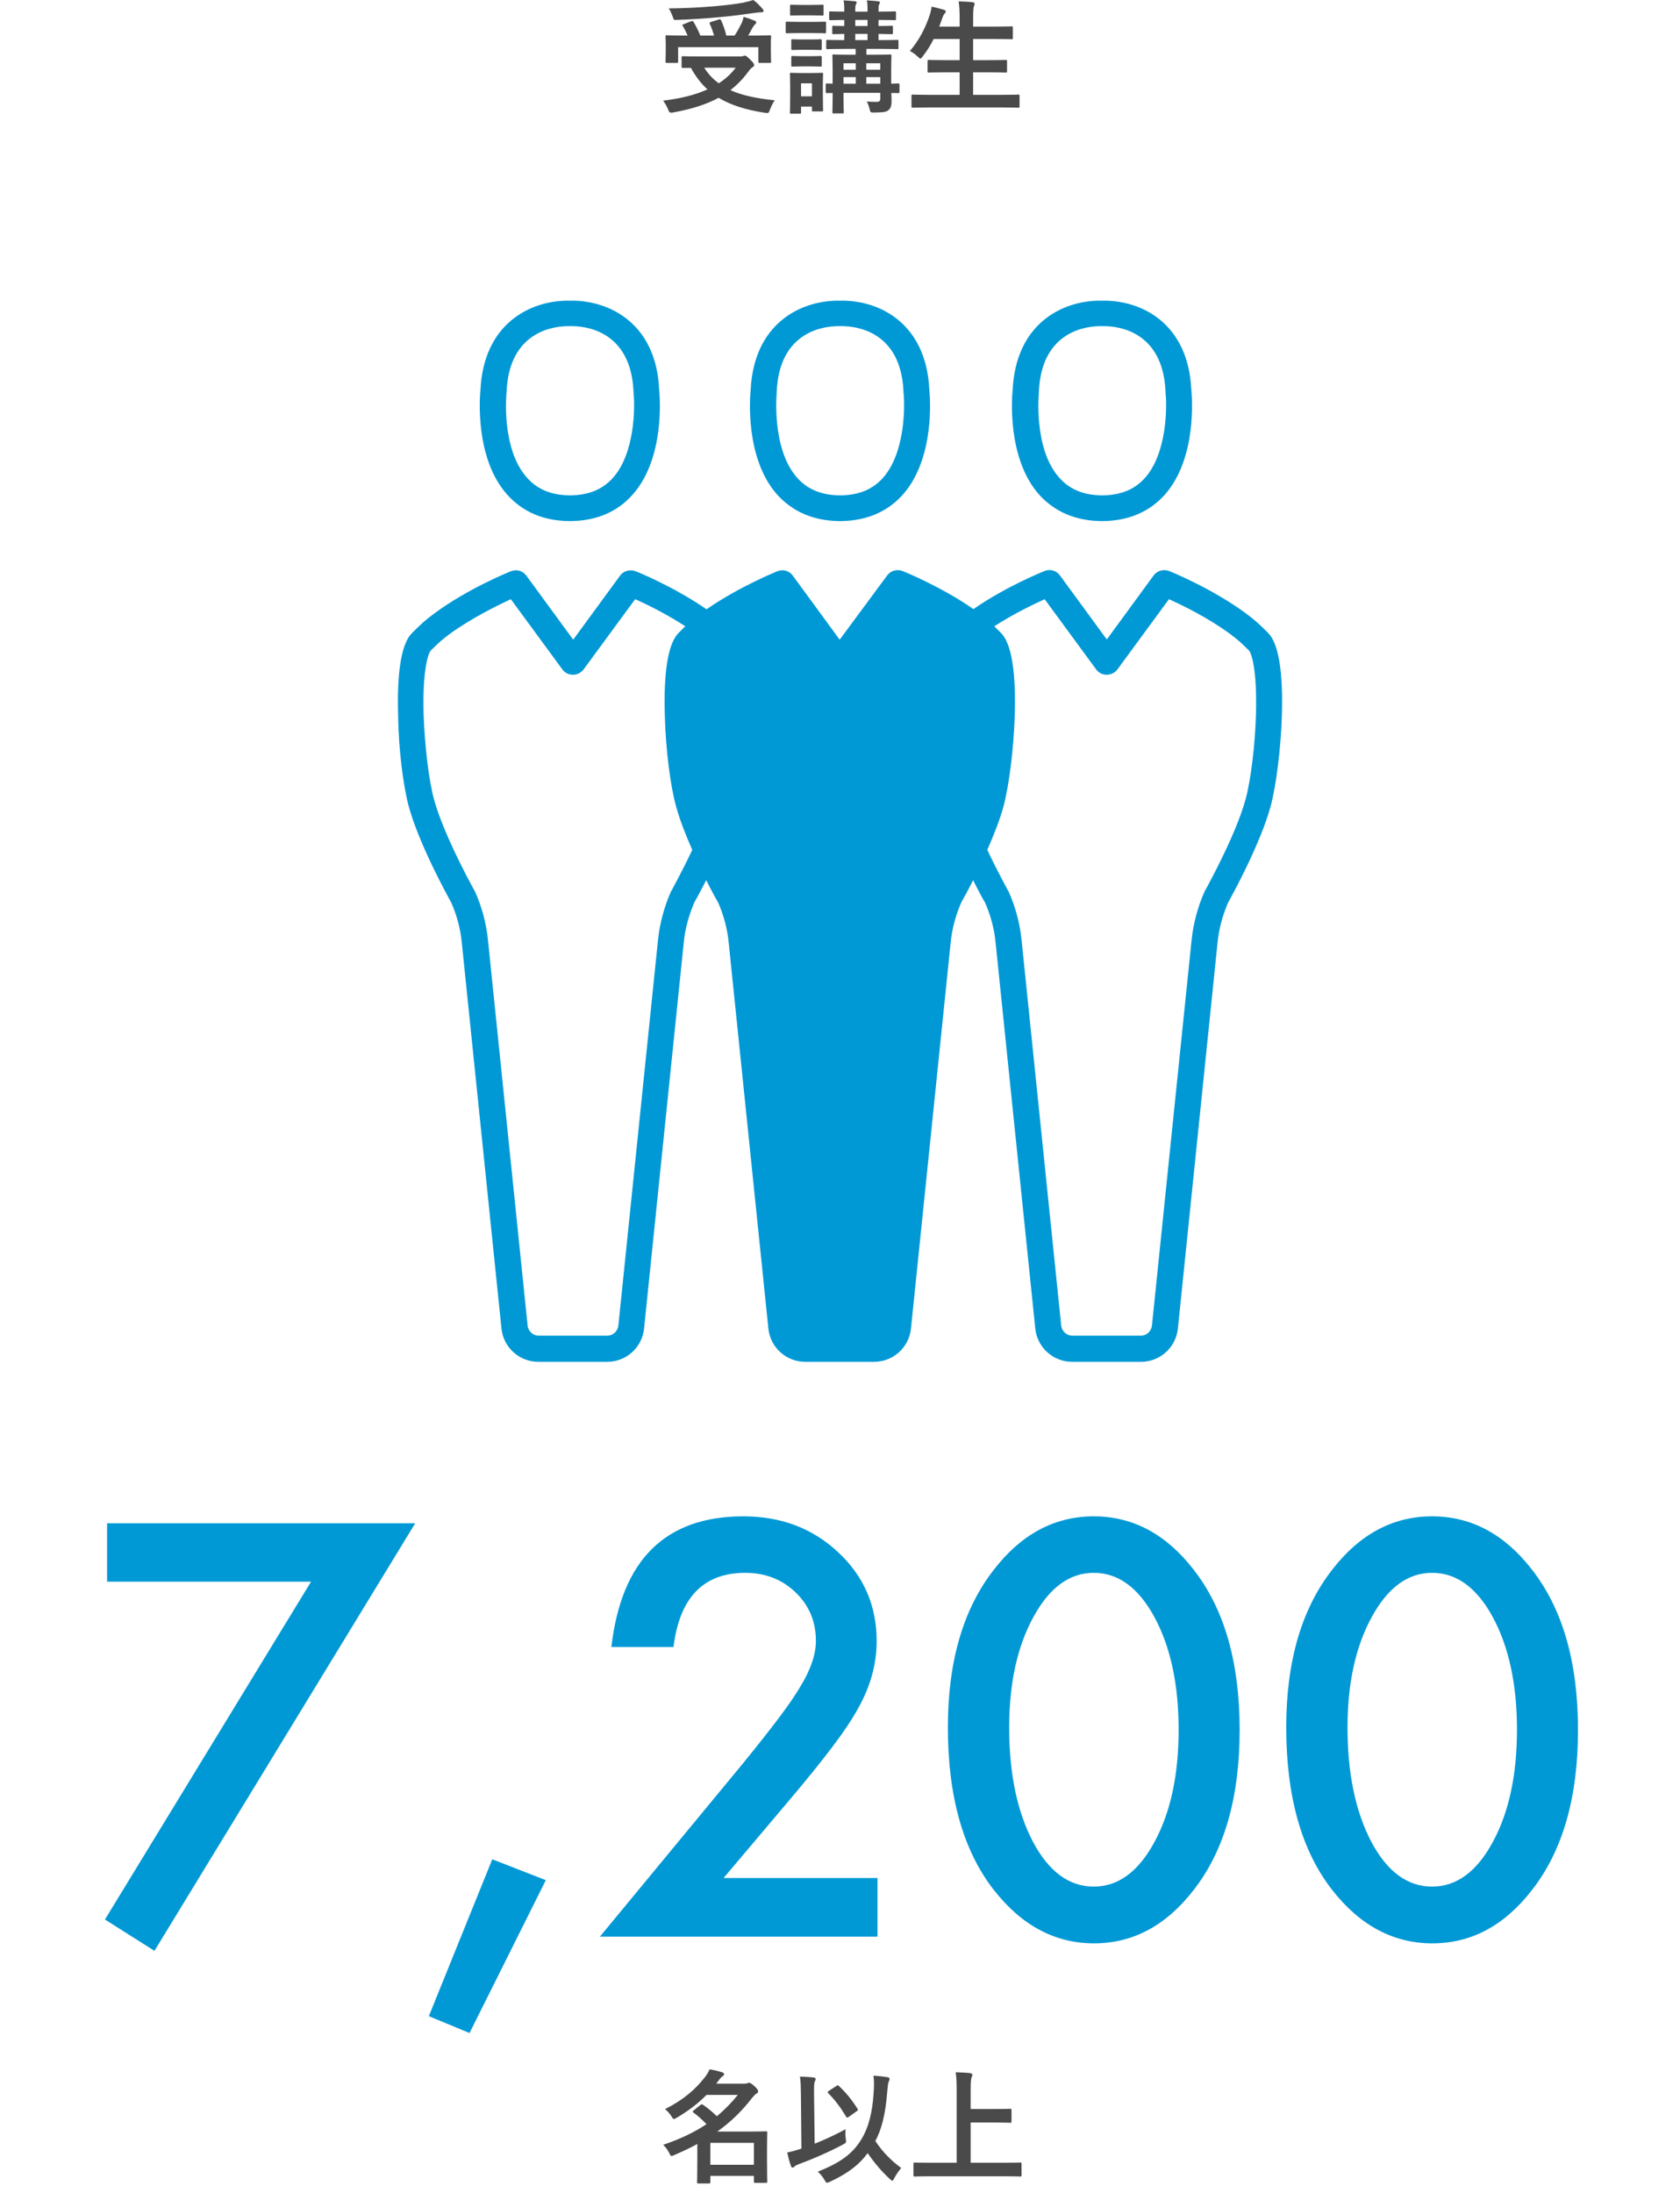
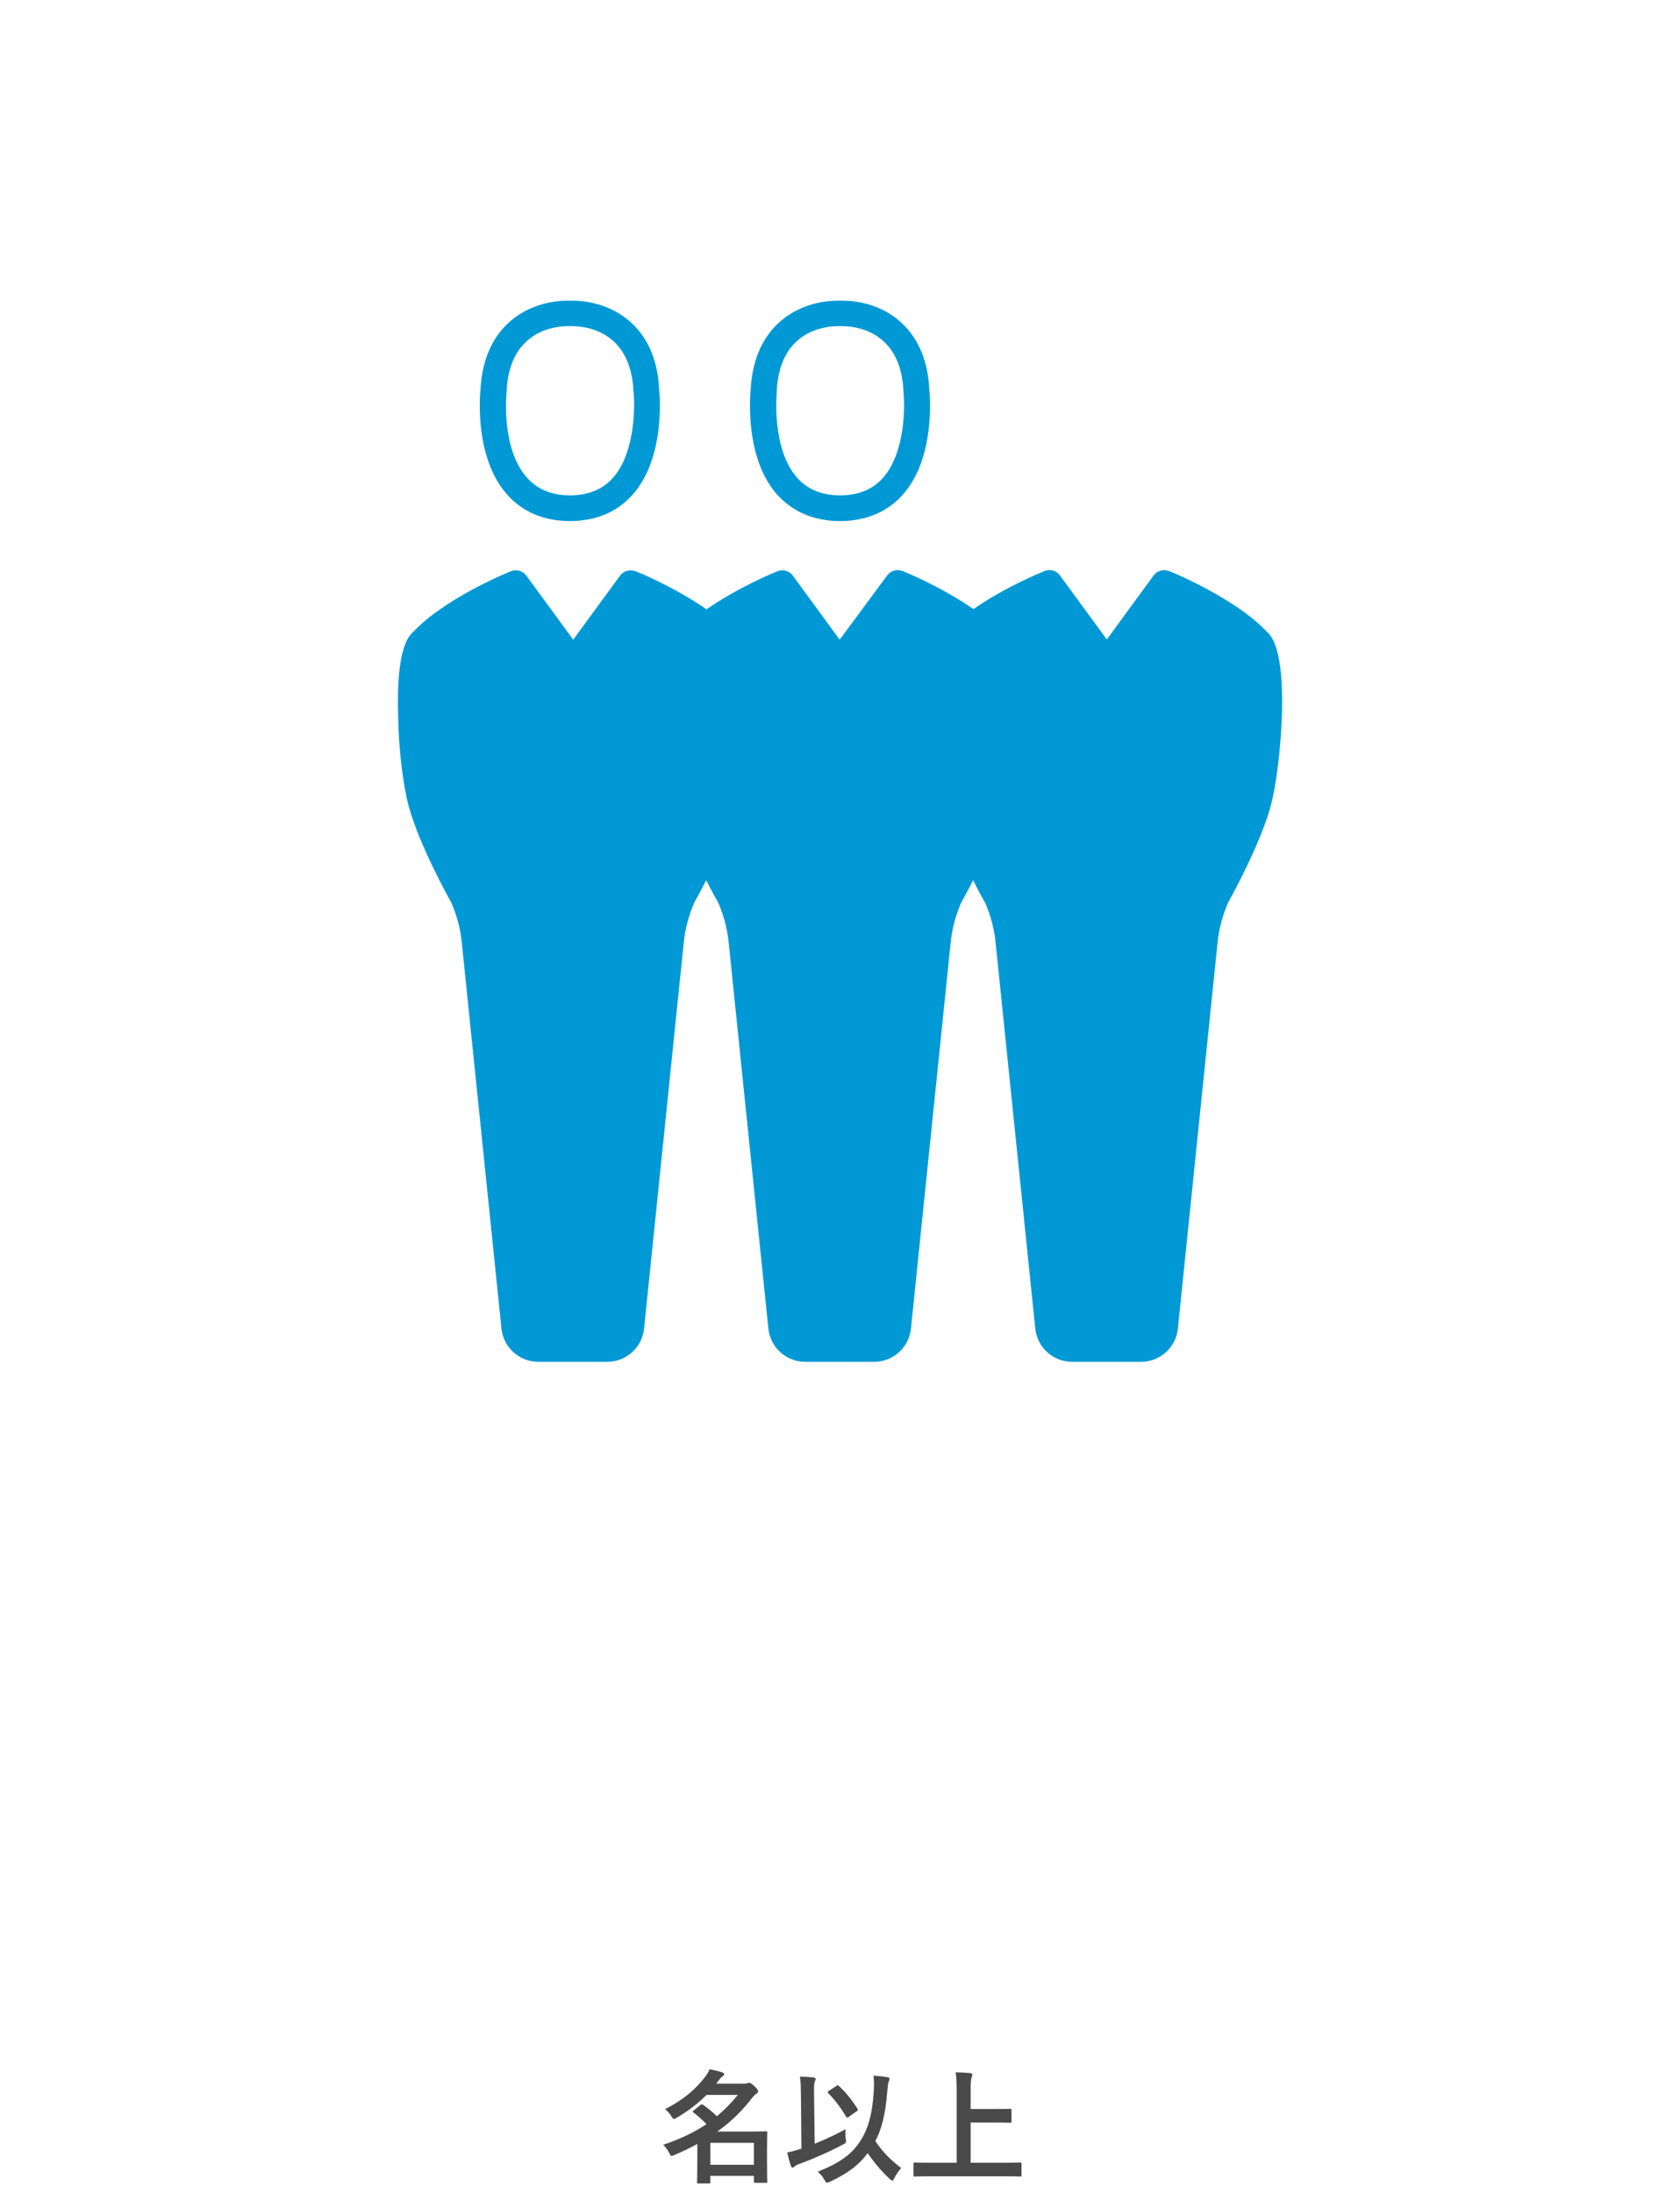
<svg xmlns="http://www.w3.org/2000/svg" width="190px" height="248px" viewBox="0 0 190 248" version="1.1">
  <title>sec-Intro-student-ver2307</title>
  <desc>Created with Sketch.</desc>
  <g id="Page-1" stroke="none" stroke-width="1" fill="none" fill-rule="evenodd">
    <g id="Design-Home" transform="translate(-705, -2442)">
      <g id="sec-Intro" transform="translate(-7, 2160)">
        <g id="sec-Intro-student-ver2307" transform="translate(712, 282)">
          <rect id="Rectangle" fill="#FFFFFF" x="0" y="0" width="190" height="248" />
          <g id="Group-12" transform="translate(1, 155)" fill-rule="nonzero">
            <path d="M82.442,81.898 L78.9,81.898 C78.018,82.794 76.926,83.662 75.54,84.474 C75.386,84.572 75.288,84.614 75.218,84.614 C75.12,84.614 75.05,84.516 74.924,84.292 C74.714,83.97 74.448,83.676 74.21,83.508 C76.352,82.416 77.668,81.254 78.774,79.826 C78.97,79.56 79.138,79.294 79.25,79 C79.796,79.098 80.286,79.21 80.692,79.35 C80.832,79.392 80.888,79.448 80.888,79.546 C80.888,79.644 80.832,79.728 80.706,79.798 C80.594,79.868 80.496,79.966 80.286,80.246 L80.006,80.624 L83.058,80.624 C83.31,80.624 83.366,80.624 83.464,80.596 C83.534,80.568 83.618,80.526 83.716,80.526 C83.842,80.526 83.996,80.61 84.304,80.89 C84.668,81.226 84.738,81.366 84.738,81.478 C84.738,81.604 84.696,81.674 84.542,81.758 C84.416,81.828 84.248,81.996 84.08,82.206 C82.946,83.676 81.714,84.908 80.118,86.042 L83.716,86.042 C84.92,86.042 85.536,86.014 85.62,86.014 C85.76,86.014 85.774,86.028 85.774,86.154 C85.774,86.252 85.746,86.658 85.746,87.96 L85.746,89.248 C85.746,91.208 85.774,91.6 85.774,91.684 C85.774,91.824 85.76,91.838 85.62,91.838 L84.43,91.838 C84.276,91.838 84.262,91.824 84.262,91.684 L84.262,91.054 L79.334,91.054 L79.334,91.754 C79.334,91.894 79.32,91.908 79.194,91.908 L77.99,91.908 C77.85,91.908 77.836,91.894 77.836,91.754 C77.836,91.684 77.864,91.236 77.864,89.276 L77.864,87.442 C77.08,87.876 76.226,88.282 75.274,88.688 C75.12,88.758 75.022,88.8 74.952,88.8 C74.84,88.8 74.798,88.688 74.672,88.436 C74.49,88.086 74.252,87.764 74,87.54 C76.03,86.854 77.612,86.07 78.9,85.202 C78.396,84.67 77.906,84.25 77.444,83.9 C77.388,83.858 77.346,83.816 77.346,83.788 C77.346,83.746 77.388,83.704 77.458,83.648 L78.2,83.046 C78.27,82.99 78.326,82.962 78.368,82.962 C78.424,82.962 78.466,82.99 78.536,83.032 C79.082,83.41 79.544,83.802 80.076,84.306 C80.986,83.55 81.756,82.752 82.442,81.898 Z M84.262,87.316 L79.334,87.316 L79.334,89.794 L84.262,89.794 L84.262,87.316 Z M91.486,90.578 C94.02,89.57 95.434,88.562 96.428,86.896 C97.184,85.678 97.66,83.984 97.8,81.702 C97.87,80.89 97.856,80.26 97.786,79.714 C98.388,79.756 98.976,79.826 99.396,79.896 C99.536,79.924 99.606,79.98 99.606,80.092 C99.606,80.218 99.55,80.302 99.494,80.428 C99.438,80.568 99.382,81.016 99.326,81.702 C99.144,84.068 98.682,85.86 97.996,87.106 C98.822,88.366 99.844,89.374 100.922,90.158 C100.656,90.466 100.348,90.914 100.138,91.306 C100.04,91.502 99.984,91.6 99.914,91.6 C99.858,91.6 99.774,91.53 99.62,91.39 C98.71,90.55 97.898,89.598 97.128,88.478 C96.204,89.738 95,90.718 92.872,91.712 C92.704,91.782 92.606,91.824 92.536,91.824 C92.424,91.824 92.382,91.74 92.242,91.502 C92.046,91.152 91.794,90.844 91.486,90.578 Z M91.066,81.926 L91.136,87.414 C92.228,86.98 93.418,86.434 94.636,85.776 C94.594,86.098 94.608,86.49 94.65,86.84 C94.72,87.302 94.72,87.302 94.328,87.512 C92.774,88.338 91.094,89.08 89.246,89.766 C89.036,89.85 88.91,89.92 88.84,90.004 C88.784,90.074 88.7,90.116 88.644,90.116 C88.56,90.116 88.49,90.046 88.448,89.92 C88.28,89.472 88.14,88.898 88.028,88.408 C88.518,88.31 88.924,88.198 89.358,88.058 L89.638,87.974 L89.582,81.954 C89.568,80.974 89.568,80.442 89.47,79.826 C89.974,79.84 90.548,79.868 91.01,79.924 C91.15,79.938 91.248,80.008 91.248,80.092 C91.248,80.204 91.192,80.288 91.15,80.386 C91.066,80.554 91.052,80.918 91.066,81.926 Z M92.746,81.436 L93.6,80.876 C93.67,80.834 93.712,80.806 93.754,80.806 C93.796,80.806 93.824,80.834 93.88,80.89 C94.706,81.66 95.364,82.486 95.98,83.466 C96.064,83.592 96.036,83.648 95.896,83.732 L95,84.376 C94.93,84.432 94.874,84.46 94.832,84.46 C94.762,84.46 94.72,84.404 94.664,84.306 C94.02,83.242 93.418,82.458 92.676,81.702 C92.564,81.59 92.592,81.534 92.746,81.436 Z M112.598,91.096 L104.24,91.096 C102.98,91.096 102.546,91.124 102.462,91.124 C102.322,91.124 102.308,91.11 102.308,90.97 L102.308,89.696 C102.308,89.556 102.322,89.542 102.462,89.542 C102.546,89.542 102.98,89.57 104.24,89.57 L107.194,89.57 L107.194,81.674 C107.194,80.54 107.18,79.966 107.082,79.336 C107.614,79.35 108.244,79.378 108.72,79.434 C108.86,79.448 108.972,79.532 108.972,79.616 C108.972,79.728 108.916,79.826 108.874,79.938 C108.818,80.092 108.776,80.442 108.776,81.282 L108.776,83.494 L111.52,83.494 C112.738,83.494 113.158,83.466 113.242,83.466 C113.382,83.466 113.396,83.48 113.396,83.62 L113.396,84.894 C113.396,85.034 113.382,85.048 113.242,85.048 C113.158,85.048 112.738,85.02 111.52,85.02 L108.776,85.02 L108.776,89.57 L112.598,89.57 C113.858,89.57 114.292,89.542 114.376,89.542 C114.516,89.542 114.53,89.556 114.53,89.696 L114.53,90.97 C114.53,91.11 114.516,91.124 114.376,91.124 C114.292,91.124 113.858,91.096 112.598,91.096 Z" id="名以上" fill="#4A4A4A" />
-             <path d="M34.18,23.857 L11.111,23.857 L11.111,17.258 L45.956,17.258 L16.47,65.604 L10.869,62.062 L34.18,23.857 Z M54.675,55.251 L60.729,57.612 L52.102,74.898 L47.5,72.991 L54.675,55.251 Z M80.831,57.37 L98.238,57.37 L98.238,64 L66.845,64 L83.071,44.353 C84.666,42.395 86.003,40.7 87.083,39.267 C88.162,37.834 88.985,36.633 89.55,35.664 C90.7,33.767 91.275,32.062 91.275,30.548 C91.275,28.368 90.508,26.542 88.975,25.068 C87.441,23.595 85.544,22.858 83.283,22.858 C78.561,22.858 75.856,25.654 75.17,31.244 L68.146,31.244 C69.277,21.395 74.252,16.471 83.071,16.471 C87.33,16.471 90.902,17.823 93.788,20.527 C96.694,23.232 98.147,26.582 98.147,30.578 C98.147,33.121 97.471,35.614 96.119,38.056 C95.433,39.327 94.429,40.836 93.107,42.582 C91.785,44.327 90.115,46.391 88.097,48.772 L80.831,57.37 Z M106.2,40.326 C106.2,32.879 107.936,26.935 111.407,22.495 C114.515,18.479 118.279,16.471 122.699,16.471 C127.119,16.471 130.883,18.479 133.991,22.495 C137.463,26.935 139.198,32.98 139.198,40.629 C139.198,48.258 137.463,54.292 133.991,58.732 C130.883,62.749 127.129,64.757 122.729,64.757 C118.33,64.757 114.556,62.749 111.407,58.732 C107.936,54.292 106.2,48.157 106.2,40.326 Z M113.133,40.356 C113.133,45.543 114.031,49.852 115.827,53.283 C117.623,56.654 119.914,58.339 122.699,58.339 C125.464,58.339 127.755,56.654 129.571,53.283 C131.388,49.933 132.296,45.705 132.296,40.599 C132.296,35.492 131.388,31.254 129.571,27.884 C127.755,24.534 125.464,22.858 122.699,22.858 C119.954,22.858 117.674,24.534 115.857,27.884 C114.041,31.214 113.133,35.371 113.133,40.356 Z M144.466,40.326 C144.466,32.879 146.201,26.935 149.673,22.495 C152.781,18.479 156.545,16.471 160.965,16.471 C165.385,16.471 169.149,18.479 172.257,22.495 C175.728,26.935 177.464,32.98 177.464,40.629 C177.464,48.258 175.728,54.292 172.257,58.732 C169.149,62.749 165.395,64.757 160.995,64.757 C156.595,64.757 152.821,62.749 149.673,58.732 C146.201,54.292 144.466,48.157 144.466,40.326 Z M151.398,40.356 C151.398,45.543 152.297,49.852 154.093,53.283 C155.889,56.654 158.18,58.339 160.965,58.339 C163.73,58.339 166.02,56.654 167.837,53.283 C169.653,49.933 170.562,45.705 170.562,40.599 C170.562,35.492 169.653,31.254 167.837,27.884 C166.02,24.534 163.73,22.858 160.965,22.858 C158.22,22.858 155.939,24.534 154.123,27.884 C152.307,31.214 151.398,35.371 151.398,40.356 Z" id="7,200" fill="#0099D5" />
          </g>
          <g id="team" transform="translate(45, 34)" fill-rule="nonzero">
-             <path d="M89.733,10.076 C89.389,2.64 84.209,0 79.863,0 C79.789,0 79.716,0 79.642,0 C79.593,0 79.519,0 79.421,0 C75.075,0 69.894,2.64 69.526,10.076 C69.452,10.778 68.839,17.851 72.571,21.992 C74.314,23.882 76.622,24.875 79.47,24.923 C79.544,24.923 79.617,24.923 79.642,24.923 C79.666,24.923 79.691,24.923 79.716,24.923 C79.74,24.923 79.789,24.923 79.814,24.923 C82.662,24.875 84.97,23.882 86.689,21.992 C90.421,17.851 89.807,10.778 89.733,10.076 Z M84.479,20.055 C83.3,21.363 81.753,21.992 79.691,22.017 L79.666,22.017 C79.642,22.017 79.617,22.017 79.617,22.017 C77.555,21.992 76.008,21.363 74.83,20.055 C71.834,16.761 72.497,10.391 72.497,10.318 C72.497,10.294 72.497,10.27 72.497,10.221 C72.816,3.415 77.899,2.882 79.445,2.882 C79.519,2.882 79.568,2.882 79.593,2.882 C79.642,2.882 79.666,2.882 79.716,2.882 C79.74,2.882 79.789,2.882 79.863,2.882 C81.41,2.882 86.492,3.415 86.811,10.221 C86.811,10.245 86.811,10.27 86.811,10.318 C87.008,12.086 86.959,17.294 84.479,20.055 Z" id="Shape" fill="#0099D5" />
            <path d="M98.324,37.48 C97.436,36.598 96.918,36.109 95.858,35.325 C92.011,32.51 87.424,30.65 87.226,30.576 C86.585,30.332 85.87,30.528 85.475,31.066 L80.173,38.312 L74.871,31.066 C74.476,30.528 73.761,30.307 73.12,30.576 C72.947,30.65 68.829,32.29 65.154,34.836 C65.13,34.836 65.13,34.86 65.105,34.885 C61.406,32.315 57.263,30.65 57.09,30.576 C56.449,30.332 55.734,30.528 55.339,31.066 L49.963,38.336 L44.661,31.091 C44.266,30.552 43.551,30.332 42.91,30.601 C42.737,30.674 38.594,32.339 34.895,34.909 C34.87,34.909 34.87,34.885 34.846,34.86 C31.146,32.315 27.053,30.65 26.88,30.601 C26.239,30.356 25.524,30.552 25.129,31.091 L19.827,38.336 L14.525,31.091 C14.13,30.552 13.415,30.332 12.774,30.601 C12.576,30.674 7.965,32.535 4.142,35.35 C3.082,36.133 2.564,36.623 1.676,37.504 C1.207,37.969 -0.198,39.365 0.024,46.88 C0.073,50.674 0.591,54.836 1.232,57.21 C2.416,61.519 5.646,67.369 6.041,68.079 C6.658,69.499 7.077,71.017 7.225,72.583 L11.713,116.23 C11.935,118.384 13.735,120 15.906,120 L23.649,120 C25.819,120 27.62,118.384 27.842,116.23 L32.33,72.583 C32.478,71.041 32.897,69.523 33.514,68.079 C33.662,67.834 34.18,66.855 34.87,65.533 C35.536,66.855 36.079,67.834 36.227,68.079 C36.843,69.499 37.262,71.017 37.41,72.583 L41.899,116.23 C42.121,118.384 43.921,120 46.091,120 L53.835,120 C56.005,120 57.805,118.384 58.027,116.23 L62.516,72.583 C62.664,71.041 63.083,69.523 63.699,68.079 C63.847,67.81 64.39,66.855 65.056,65.533 C65.722,66.88 66.264,67.834 66.412,68.079 C67.029,69.499 67.448,71.017 67.596,72.583 L72.084,116.23 C72.306,118.384 74.107,120 76.277,120 L84.02,120 C86.191,120 87.991,118.384 88.213,116.23 L92.701,72.583 C92.849,71.041 93.269,69.523 93.885,68.079 C94.28,67.369 97.51,61.519 98.694,57.21 C99.335,54.836 99.853,50.674 99.976,46.855 C100.198,39.34 98.793,37.945 98.324,37.48 Z" id="Path" fill="#0099D5" />
-             <path d="M30.949,66.708 C30.924,66.757 30.9,66.782 30.875,66.831 C30.111,68.569 29.617,70.405 29.42,72.265 L24.932,115.912 C24.858,116.548 24.315,117.038 23.674,117.038 L15.93,117.038 C15.289,117.038 14.746,116.548 14.672,115.912 L10.184,72.265 C9.987,70.38 9.494,68.544 8.729,66.831 C8.704,66.782 8.68,66.757 8.655,66.708 C8.63,66.659 5.227,60.564 4.093,56.427 C3.501,54.297 3.032,50.331 2.909,46.806 C2.761,41.69 3.452,39.83 3.723,39.56 C4.561,38.728 4.956,38.361 5.844,37.7 C8.334,35.889 11.245,34.469 12.774,33.759 L18.594,41.69 C18.865,42.082 19.309,42.302 19.802,42.302 C20.271,42.302 20.715,42.082 21.01,41.69 L26.831,33.759 C28.113,34.322 30.357,35.423 32.503,36.819 C32.305,37.015 32.083,37.235 31.837,37.48 C31.368,37.945 29.963,39.34 30.185,46.855 C30.283,50.674 30.801,54.836 31.467,57.21 C31.886,58.752 32.577,60.49 33.292,62.106 C32.108,64.627 30.949,66.684 30.949,66.708 Z" id="Path" fill="#FFFFFF" />
-             <path d="M97.042,46.806 C96.943,50.331 96.45,54.297 95.858,56.427 C94.724,60.564 91.32,66.635 91.296,66.708 C91.271,66.757 91.246,66.782 91.222,66.831 C90.457,68.569 89.964,70.405 89.767,72.265 L85.278,115.912 C85.204,116.548 84.662,117.038 84.02,117.038 L76.277,117.038 C75.636,117.038 75.093,116.548 75.019,115.912 L70.531,72.265 C70.333,70.38 69.84,68.544 69.076,66.831 C69.051,66.782 69.026,66.757 69.002,66.708 C69.002,66.684 67.843,64.627 66.659,62.106 C67.374,60.466 68.065,58.752 68.484,57.21 C69.125,54.836 69.643,50.674 69.766,46.855 C69.988,39.34 68.582,37.945 68.114,37.48 C67.867,37.235 67.645,37.015 67.448,36.819 C69.618,35.423 71.862,34.346 73.145,33.759 L78.965,41.69 C79.236,42.082 79.68,42.302 80.173,42.302 C80.642,42.302 81.086,42.082 81.382,41.69 L87.202,33.759 C88.731,34.444 91.641,35.864 94.132,37.7 C95.019,38.361 95.414,38.728 96.253,39.56 C96.524,39.854 97.19,41.69 97.042,46.806 Z" id="Path" fill="#FFFFFF" />
-             <path d="M29.548,10.076 C29.228,2.64 24.01,0 19.678,0 C19.604,0 19.531,0 19.457,0 C19.408,0 19.334,0 19.235,0 C14.904,0 9.71,2.64 9.341,10.052 C9.267,10.754 8.652,17.826 12.393,21.968 C14.116,23.882 16.429,24.875 19.284,24.923 C19.334,24.923 19.383,24.923 19.457,24.923 C19.481,24.923 19.506,24.923 19.506,24.923 C19.555,24.923 19.604,24.923 19.629,24.923 C22.484,24.875 24.798,23.882 26.496,21.992 C30.237,17.851 29.622,10.778 29.548,10.076 Z M24.305,20.055 C23.124,21.363 21.549,21.992 19.506,22.017 C19.481,22.017 19.457,22.017 19.457,22.017 L19.432,22.017 C17.365,21.992 15.814,21.363 14.633,20.055 C11.63,16.761 12.27,10.391 12.295,10.318 C12.295,10.294 12.295,10.27 12.295,10.221 C12.615,3.415 17.709,2.882 19.26,2.882 C19.334,2.882 19.383,2.882 19.408,2.882 C19.457,2.882 19.481,2.882 19.531,2.882 C19.555,2.882 19.604,2.882 19.678,2.882 C21.229,2.882 26.324,3.415 26.643,10.221 C26.643,10.245 26.643,10.27 26.643,10.318 C26.84,12.086 26.791,17.294 24.305,20.055 Z" id="Shape" fill="#0099D5" />
+             <path d="M29.548,10.076 C29.228,2.64 24.01,0 19.678,0 C19.604,0 19.531,0 19.457,0 C19.408,0 19.334,0 19.235,0 C14.904,0 9.71,2.64 9.341,10.052 C9.267,10.754 8.652,17.826 12.393,21.968 C14.116,23.882 16.429,24.875 19.284,24.923 C19.334,24.923 19.383,24.923 19.457,24.923 C19.481,24.923 19.506,24.923 19.506,24.923 C19.555,24.923 19.604,24.923 19.629,24.923 C22.484,24.875 24.798,23.882 26.496,21.992 C30.237,17.851 29.622,10.778 29.548,10.076 Z M24.305,20.055 C23.124,21.363 21.549,21.992 19.506,22.017 C19.481,22.017 19.457,22.017 19.457,22.017 L19.432,22.017 C17.365,21.992 15.814,21.363 14.633,20.055 C11.63,16.761 12.27,10.391 12.295,10.318 C12.295,10.294 12.295,10.27 12.295,10.221 C12.615,3.415 17.709,2.882 19.26,2.882 C19.334,2.882 19.383,2.882 19.408,2.882 C19.457,2.882 19.481,2.882 19.531,2.882 C19.555,2.882 19.604,2.882 19.678,2.882 C21.229,2.882 26.324,3.415 26.643,10.221 C26.84,12.086 26.791,17.294 24.305,20.055 Z" id="Shape" fill="#0099D5" />
            <path d="M60.103,10.076 C59.759,2.64 54.572,0 50.246,0 C50.172,0 50.098,0 50.025,0 C49.975,0 49.902,0 49.803,0 C45.452,0 40.265,2.64 39.897,10.076 C39.823,10.778 39.208,17.851 42.945,21.992 C44.69,23.882 47.001,24.875 49.828,24.923 C49.902,24.923 49.975,24.923 50,24.923 C50.025,24.923 50.049,24.923 50.074,24.923 C50.098,24.923 50.147,24.923 50.172,24.923 C53.024,24.875 55.334,23.882 57.055,21.992 C60.792,17.851 60.177,10.778 60.103,10.076 Z M54.843,20.055 C53.663,21.363 52.114,21.992 50.049,22.017 L50.025,22.017 C50,22.017 49.975,22.017 49.975,22.017 C47.91,21.992 46.362,21.363 45.182,20.055 C42.207,16.761 42.847,10.391 42.847,10.318 C42.847,10.294 42.847,10.27 42.847,10.221 C43.166,3.415 48.255,2.882 49.803,2.882 C49.877,2.882 49.926,2.882 49.951,2.882 C50,2.882 50.025,2.882 50.074,2.882 C50.098,2.882 50.147,2.882 50.221,2.882 C51.77,2.882 56.858,3.415 57.178,10.221 C57.178,10.245 57.178,10.27 57.178,10.318 C57.375,12.086 57.326,17.294 54.843,20.055 Z" id="Shape" fill="#0099D5" />
          </g>
-           <path d="M79.144,6.384 L83.666,6.384 C83.876,6.384 84.002,6.356 84.044,6.342 C84.114,6.314 84.17,6.286 84.226,6.286 C84.352,6.286 84.478,6.37 84.884,6.776 C85.234,7.112 85.29,7.252 85.29,7.364 C85.29,7.462 85.234,7.518 85.122,7.588 C85.024,7.658 84.856,7.784 84.66,8.064 C84.044,8.904 83.372,9.604 82.602,10.192 C83.904,10.78 85.528,11.13 87.614,11.34 C87.404,11.648 87.222,12.026 87.082,12.39 C86.97,12.698 86.942,12.782 86.76,12.782 C86.704,12.782 86.606,12.768 86.494,12.754 C84.31,12.418 82.63,11.872 81.272,11.06 C79.844,11.83 78.164,12.348 76.162,12.712 C76.022,12.74 75.952,12.74 75.868,12.74 C75.714,12.74 75.672,12.656 75.56,12.376 C75.406,11.998 75.182,11.62 75,11.382 C76.988,11.144 78.654,10.724 80.012,10.108 C79.27,9.436 78.668,8.638 78.136,7.672 C77.618,7.672 77.296,7.686 77.24,7.686 C77.1,7.686 77.086,7.672 77.086,7.532 L77.086,6.51 C77.086,6.37 77.1,6.356 77.24,6.356 C77.324,6.356 77.786,6.384 79.144,6.384 Z M83.204,7.658 L79.648,7.658 C80.096,8.372 80.642,8.946 81.286,9.422 C82.07,8.918 82.7,8.33 83.204,7.658 Z M77.338,2.73 L78.15,2.408 C78.318,2.338 78.374,2.366 78.444,2.492 C78.71,2.94 78.99,3.486 79.2,4.018 L80.754,4.018 C80.628,3.57 80.46,3.108 80.278,2.716 C80.222,2.59 80.25,2.534 80.418,2.478 L81.272,2.212 C81.426,2.17 81.482,2.156 81.552,2.296 C81.79,2.8 82.014,3.458 82.14,4.018 L83.078,4.018 C83.414,3.528 83.666,3.038 83.89,2.59 C83.988,2.366 84.044,2.184 84.1,1.904 C84.576,2.044 84.968,2.184 85.318,2.324 C85.458,2.38 85.528,2.436 85.528,2.534 C85.528,2.618 85.458,2.688 85.374,2.772 C85.262,2.884 85.178,2.996 85.066,3.206 C84.926,3.472 84.786,3.738 84.618,4.018 L85.22,4.018 C86.508,4.018 86.97,3.99 87.054,3.99 C87.194,3.99 87.208,4.004 87.208,4.144 C87.208,4.228 87.18,4.466 87.18,4.844 L87.18,5.656 C87.18,6.552 87.208,6.874 87.208,6.958 C87.208,7.098 87.194,7.112 87.054,7.112 L85.92,7.112 C85.78,7.112 85.766,7.098 85.766,6.958 L85.766,5.334 L76.694,5.334 L76.694,6.958 C76.694,7.098 76.68,7.112 76.54,7.112 L75.42,7.112 C75.28,7.112 75.266,7.098 75.266,6.958 C75.266,6.874 75.294,6.552 75.294,5.642 L75.294,4.942 C75.294,4.466 75.266,4.242 75.266,4.144 C75.266,4.004 75.28,3.99 75.42,3.99 C75.504,3.99 75.966,4.018 77.254,4.018 L77.758,4.018 C77.604,3.64 77.408,3.248 77.226,2.954 C77.142,2.828 77.142,2.8 77.338,2.73 Z M85.192,0 C85.598,0.28 85.906,0.63 86.2,0.952 C86.298,1.064 86.354,1.148 86.354,1.246 C86.354,1.33 86.284,1.386 86.13,1.386 C85.948,1.386 85.724,1.4 85.458,1.442 C84.086,1.638 83.008,1.792 81.314,1.946 C79.83,2.086 78.136,2.198 76.512,2.254 C76.204,2.268 76.204,2.268 76.064,1.834 C75.938,1.512 75.798,1.19 75.63,0.952 C77.408,0.938 79.242,0.84 80.88,0.7 C82.28,0.574 83.232,0.448 84.016,0.308 C84.506,0.21 84.856,0.112 85.192,0 Z M101.726,9.59 L101.726,10.36 C101.726,10.514 101.712,10.528 101.572,10.528 C101.53,10.528 101.292,10.514 100.802,10.514 C100.816,10.822 100.83,11.116 100.83,11.354 C100.83,11.942 100.76,12.194 100.508,12.432 C100.256,12.67 99.92,12.712 98.856,12.726 C98.436,12.726 98.436,12.726 98.338,12.292 C98.268,11.998 98.142,11.676 98.03,11.48 C98.422,11.508 98.758,11.522 99.094,11.522 C99.472,11.522 99.556,11.424 99.556,11.144 L99.556,10.5 L95.398,10.5 L95.398,11.13 C95.398,12.124 95.426,12.6 95.426,12.684 C95.426,12.81 95.412,12.824 95.272,12.824 L94.292,12.824 C94.152,12.824 94.138,12.81 94.138,12.684 C94.138,12.586 94.166,12.166 94.166,11.172 L94.166,10.514 C93.76,10.514 93.578,10.528 93.536,10.528 C93.396,10.528 93.382,10.514 93.382,10.36 L93.382,9.59 C93.382,9.45 93.396,9.436 93.536,9.436 C93.578,9.436 93.76,9.45 94.166,9.464 L94.166,7.84 C94.166,6.86 94.138,6.412 94.138,6.314 C94.138,6.174 94.152,6.16 94.292,6.16 C94.376,6.16 94.796,6.188 96.028,6.188 L96.77,6.188 L96.77,5.53 L95.482,5.53 C94.138,5.53 93.676,5.558 93.592,5.558 C93.452,5.558 93.438,5.544 93.438,5.39 L93.438,4.662 C93.438,4.522 93.452,4.508 93.592,4.508 C93.676,4.508 94.138,4.536 95.482,4.536 L95.482,3.836 C94.656,3.85 94.348,3.864 94.278,3.864 C94.138,3.864 94.124,3.85 94.124,3.71 L94.124,3.052 C94.124,2.926 94.138,2.912 94.278,2.912 C94.348,2.912 94.656,2.94 95.482,2.94 L95.482,2.254 C94.404,2.268 93.998,2.282 93.928,2.282 C93.788,2.282 93.774,2.268 93.774,2.114 L93.774,1.442 C93.774,1.302 93.788,1.288 93.928,1.288 C93.998,1.288 94.404,1.316 95.482,1.316 L95.482,1.092 C95.482,0.602 95.468,0.308 95.398,0.042 C95.86,0.07 96.294,0.098 96.672,0.14 C96.812,0.154 96.882,0.21 96.882,0.252 C96.882,0.336 96.854,0.392 96.812,0.476 C96.742,0.602 96.728,0.742 96.728,1.134 L96.728,1.316 L98.114,1.316 L98.114,1.092 C98.114,0.602 98.1,0.308 98.03,0.042 C98.492,0.07 98.926,0.098 99.304,0.14 C99.444,0.154 99.514,0.21 99.514,0.252 C99.514,0.336 99.472,0.42 99.43,0.504 C99.36,0.63 99.36,0.742 99.36,1.134 L99.36,1.316 C100.634,1.316 101.082,1.288 101.18,1.288 C101.32,1.288 101.334,1.302 101.334,1.442 L101.334,2.114 C101.334,2.268 101.32,2.282 101.18,2.282 C101.082,2.282 100.634,2.254 99.36,2.254 L99.36,2.94 C100.354,2.94 100.746,2.912 100.83,2.912 C100.97,2.912 100.984,2.926 100.984,3.052 L100.984,3.71 C100.984,3.85 100.97,3.864 100.83,3.864 C100.746,3.864 100.354,3.85 99.36,3.836 L99.36,4.536 L99.57,4.536 C100.928,4.536 101.39,4.508 101.474,4.508 C101.6,4.508 101.614,4.522 101.614,4.662 L101.614,5.39 C101.614,5.544 101.6,5.558 101.474,5.558 C101.39,5.558 100.928,5.53 99.57,5.53 L97.988,5.53 L97.988,6.188 L98.912,6.188 C100.144,6.188 100.578,6.16 100.662,6.16 C100.802,6.16 100.816,6.174 100.816,6.314 C100.816,6.398 100.788,6.944 100.788,7.966 L100.788,9.464 C101.292,9.45 101.53,9.436 101.572,9.436 C101.712,9.436 101.726,9.45 101.726,9.59 Z M97.974,9.464 L99.556,9.464 L99.556,8.722 L97.974,8.722 L97.974,9.464 Z M99.556,7.154 L97.974,7.154 L97.974,7.882 L99.556,7.882 L99.556,7.154 Z M95.398,9.464 L96.784,9.464 L96.784,8.722 L95.398,8.722 L95.398,9.464 Z M95.398,7.882 L96.784,7.882 L96.784,7.154 L95.398,7.154 L95.398,7.882 Z M96.728,4.536 L98.114,4.536 L98.114,3.836 L96.728,3.836 L96.728,4.536 Z M96.728,2.94 L98.114,2.94 L98.114,2.254 L96.728,2.254 L96.728,2.94 Z M93.06,9.464 L93.06,10.43 C93.06,12.054 93.088,12.362 93.088,12.446 C93.088,12.586 93.074,12.6 92.934,12.6 L91.982,12.6 C91.842,12.6 91.828,12.586 91.828,12.446 L91.828,12.054 L90.596,12.054 L90.596,12.698 C90.596,12.838 90.582,12.852 90.442,12.852 L89.504,12.852 C89.35,12.852 89.336,12.838 89.336,12.698 C89.336,12.614 89.364,12.292 89.364,10.598 L89.364,9.702 C89.364,8.82 89.336,8.484 89.336,8.386 C89.336,8.246 89.35,8.232 89.504,8.232 C89.588,8.232 89.882,8.26 90.778,8.26 L91.646,8.26 C92.542,8.26 92.836,8.232 92.934,8.232 C93.074,8.232 93.088,8.246 93.088,8.386 C93.088,8.47 93.06,8.806 93.06,9.464 Z M91.828,9.422 L90.596,9.422 L90.596,10.892 L91.828,10.892 L91.828,9.422 Z M90.498,2.478 L91.786,2.478 C92.85,2.478 93.2,2.45 93.27,2.45 C93.41,2.45 93.424,2.464 93.424,2.604 L93.424,3.598 C93.424,3.752 93.41,3.766 93.27,3.766 C93.2,3.766 92.85,3.738 91.786,3.738 L90.498,3.738 C89.434,3.738 89.084,3.766 89.014,3.766 C88.874,3.766 88.86,3.752 88.86,3.598 L88.86,2.604 C88.86,2.464 88.874,2.45 89.014,2.45 C89.084,2.45 89.434,2.478 90.498,2.478 Z M90.778,0.56 L91.716,0.56 C92.612,0.56 92.892,0.532 92.976,0.532 C93.13,0.532 93.144,0.546 93.144,0.686 L93.144,1.61 C93.144,1.75 93.13,1.764 92.976,1.764 C92.892,1.764 92.612,1.736 91.716,1.736 L90.778,1.736 C89.868,1.736 89.588,1.764 89.504,1.764 C89.364,1.764 89.35,1.75 89.35,1.61 L89.35,0.686 C89.35,0.546 89.364,0.532 89.504,0.532 C89.588,0.532 89.868,0.56 90.778,0.56 Z M90.834,4.466 L91.59,4.466 C92.43,4.466 92.682,4.438 92.766,4.438 C92.92,4.438 92.934,4.452 92.934,4.592 L92.934,5.502 C92.934,5.642 92.92,5.656 92.766,5.656 C92.682,5.656 92.43,5.628 91.59,5.628 L90.834,5.628 C89.98,5.628 89.728,5.656 89.644,5.656 C89.504,5.656 89.49,5.642 89.49,5.502 L89.49,4.592 C89.49,4.452 89.504,4.438 89.644,4.438 C89.728,4.438 89.98,4.466 90.834,4.466 Z M90.834,6.356 L91.59,6.356 C92.43,6.356 92.682,6.328 92.766,6.328 C92.92,6.328 92.934,6.342 92.934,6.482 L92.934,7.378 C92.934,7.518 92.92,7.532 92.766,7.532 C92.682,7.532 92.43,7.504 91.59,7.504 L90.834,7.504 C89.98,7.504 89.728,7.532 89.644,7.532 C89.504,7.532 89.49,7.518 89.49,7.378 L89.49,6.482 C89.49,6.342 89.504,6.328 89.644,6.328 C89.728,6.328 89.98,6.356 90.834,6.356 Z M113.374,12.152 L105.016,12.152 C103.742,12.152 103.322,12.18 103.238,12.18 C103.098,12.18 103.084,12.166 103.084,12.026 L103.084,10.85 C103.084,10.71 103.098,10.696 103.238,10.696 C103.322,10.696 103.742,10.724 105.016,10.724 L108.53,10.724 L108.53,8.176 L106.99,8.176 C105.618,8.176 105.142,8.204 105.058,8.204 C104.918,8.204 104.904,8.19 104.904,8.05 L104.904,6.916 C104.904,6.79 104.918,6.776 105.058,6.776 C105.142,6.776 105.618,6.804 106.99,6.804 L108.53,6.804 L108.53,4.41 L105.59,4.41 C105.254,5.096 104.848,5.754 104.358,6.37 C104.232,6.538 104.176,6.622 104.092,6.622 C104.022,6.622 103.938,6.538 103.784,6.398 C103.518,6.132 103.168,5.894 102.902,5.768 C103.938,4.564 104.638,3.22 105.156,1.68 C105.254,1.372 105.324,1.036 105.352,0.756 C105.814,0.84 106.318,0.98 106.71,1.092 C106.864,1.134 106.962,1.204 106.962,1.302 C106.962,1.372 106.92,1.442 106.822,1.554 C106.738,1.638 106.654,1.792 106.556,2.086 L106.22,3.01 L108.53,3.01 L108.53,2.282 C108.53,1.288 108.516,0.854 108.418,0.154 C108.964,0.168 109.538,0.196 110,0.252 C110.14,0.266 110.224,0.336 110.224,0.406 C110.224,0.504 110.196,0.588 110.154,0.686 C110.084,0.868 110.056,1.218 110.056,2.24 L110.056,3.01 L112.464,3.01 C113.836,3.01 114.298,2.982 114.382,2.982 C114.536,2.982 114.55,2.996 114.55,3.136 L114.55,4.284 C114.55,4.424 114.536,4.438 114.382,4.438 C114.298,4.438 113.836,4.41 112.464,4.41 L110.056,4.41 L110.056,6.804 L111.806,6.804 C113.178,6.804 113.654,6.776 113.738,6.776 C113.878,6.776 113.892,6.79 113.892,6.916 L113.892,8.05 C113.892,8.19 113.878,8.204 113.738,8.204 C113.654,8.204 113.178,8.176 111.806,8.176 L110.056,8.176 L110.056,10.724 L113.374,10.724 C114.634,10.724 115.068,10.696 115.152,10.696 C115.292,10.696 115.306,10.71 115.306,10.85 L115.306,12.026 C115.306,12.166 115.292,12.18 115.152,12.18 C115.068,12.18 114.634,12.152 113.374,12.152 Z" id="受講生" fill="#4A4A4A" fill-rule="nonzero" />
        </g>
      </g>
    </g>
  </g>
</svg>